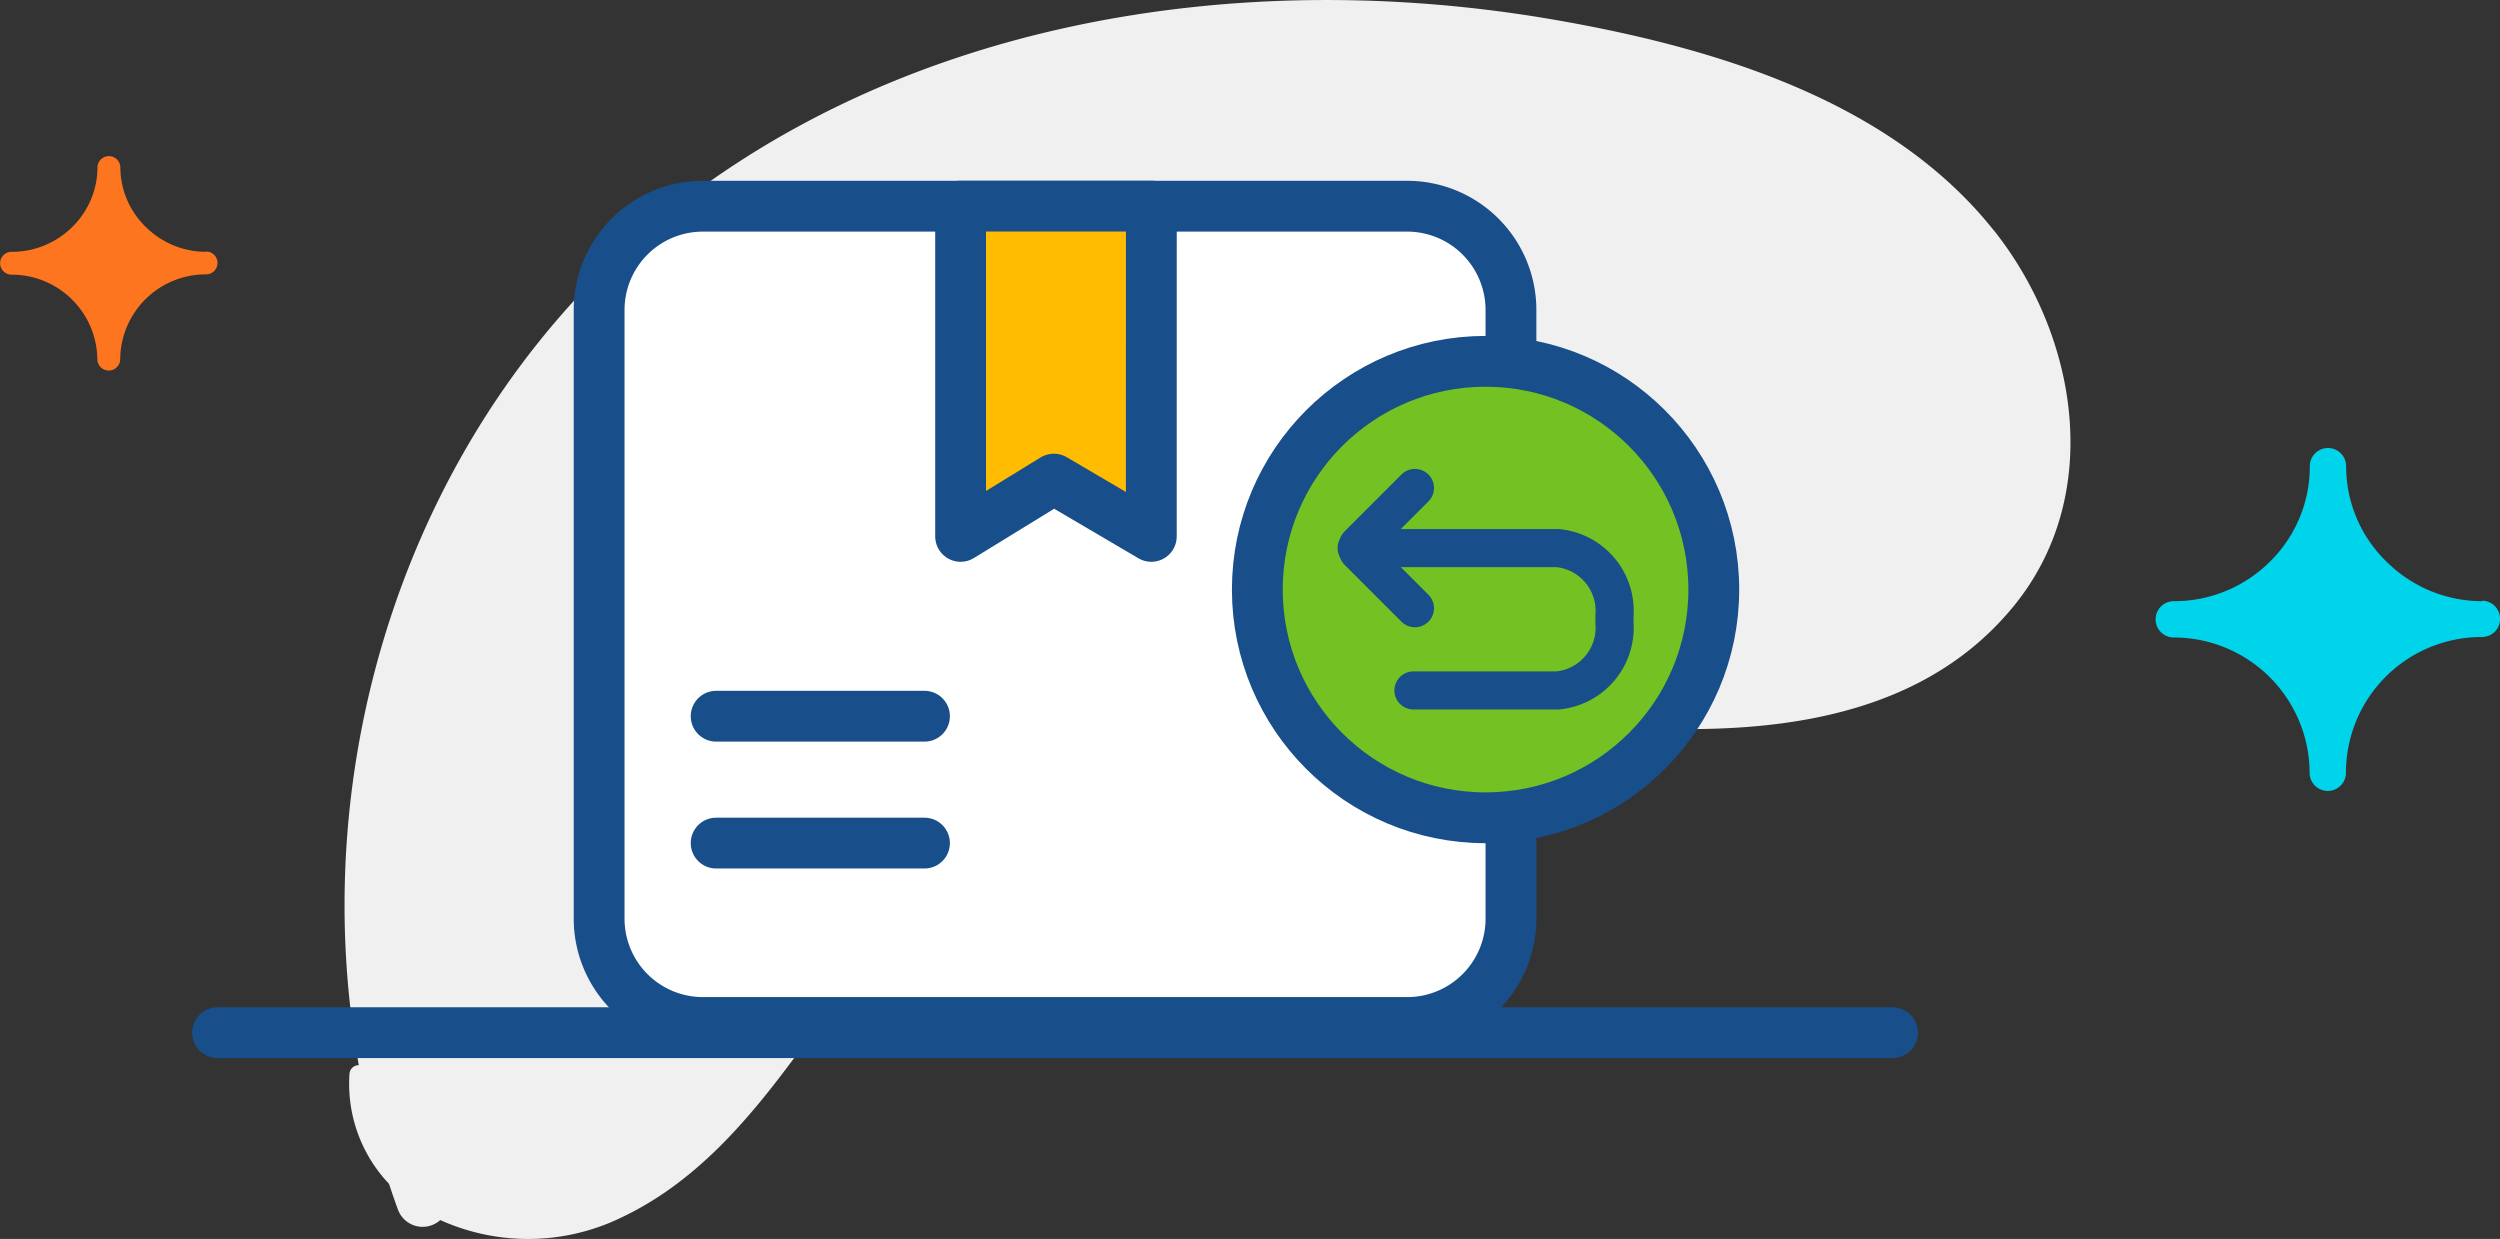
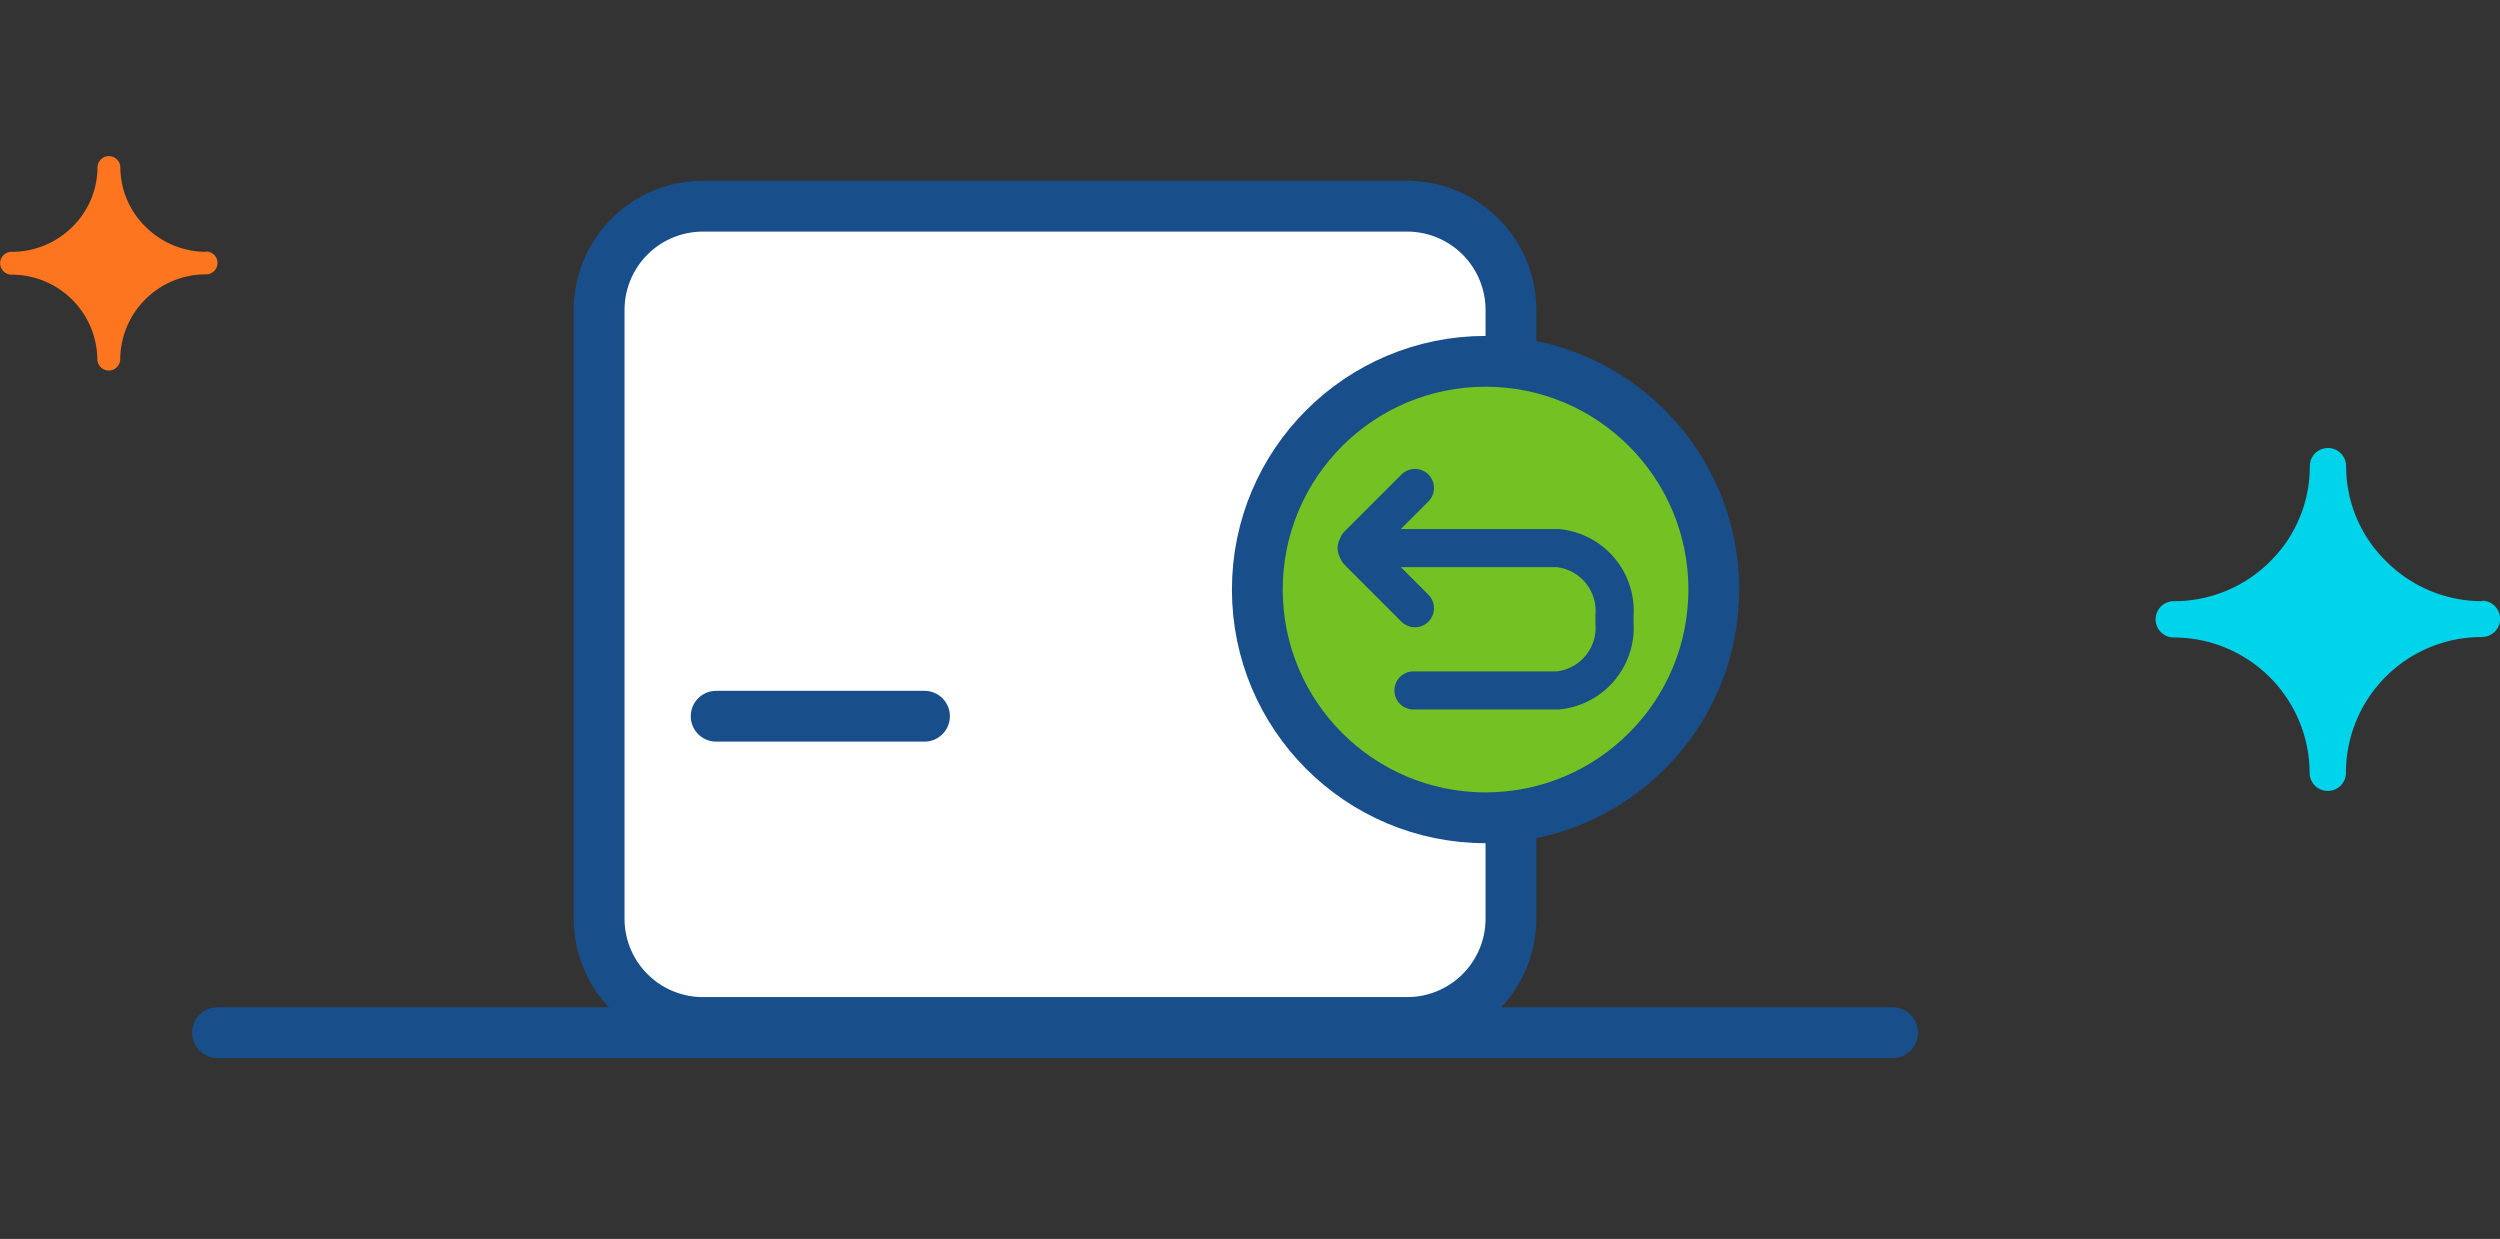
<svg xmlns="http://www.w3.org/2000/svg" id="icon_return" width="98.409" height="48.77" viewBox="0 0 98.409 48.77">
  <rect x="0" y="0" width="98.409" height="48.77" fill="#333333" stroke="none" />
  <defs>
    <clipPath id="clip-path">
      <rect id="Rectangle_3895" data-name="Rectangle 3895" width="67.934" height="48.77" fill="#f0f0f0" />
    </clipPath>
  </defs>
  <g id="Group_2927" data-name="Group 2927" transform="translate(13.563)">
    <g id="Group_2926" data-name="Group 2926" clip-path="url(#clip-path)">
-       <path id="Path_7371" data-name="Path 7371" d="M64.931,9.084C60.859,3.944,53.907,1.876,47.7.791,35.173-1.4,21.272.809,11.494,9.42c-9.08,8-13.06,20.754-10.933,32.508a.369.369,0,0,0-.369.371A5.719,5.719,0,0,0,1.75,46.6c.116.348.234.7.361,1.039a1.035,1.035,0,0,0,1.656.387,8.416,8.416,0,0,0,6.671.106c6.31-2.672,8.685-10.113,13.7-14.345,6.983-5.9,14.983-6.261,23.651-5.382,6.128.622,13.612.727,17.918-4.55,3.554-4.355,2.538-10.594-.772-14.772" transform="translate(0 0)" fill="#f0f0f0" />
-     </g>
+       </g>
  </g>
  <g id="icon_shine" transform="translate(0 6.117)">
    <path id="Path_5676" data-name="Path 5676" d="M325.957,293.86a3.375,3.375,0,0,1-2.378-.981,3.288,3.288,0,0,1-1-2.365.451.451,0,0,0-.9,0,3.3,3.3,0,0,1-.99,2.365,3.374,3.374,0,0,1-2.391.981.45.45,0,0,0-.451.449h0a.451.451,0,0,0,.45.45h0a3.371,3.371,0,0,1,3.377,3.352.451.451,0,0,0,.9,0,3.367,3.367,0,0,1,3.37-3.364h.01a.45.45,0,1,0,0-.9h0Z" transform="translate(-317.842 -290.064)" fill="#fd751f" />
  </g>
  <g id="icon_shine-2" data-name="icon_shine" transform="translate(84.848 17.635)">
    <path id="Path_5676-2" data-name="Path 5676" d="M330.7,296.094a5.339,5.339,0,0,1-3.766-1.558,5.23,5.23,0,0,1-1.588-3.757.715.715,0,1,0-1.43,0,5.243,5.243,0,0,1-1.568,3.757,5.337,5.337,0,0,1-3.787,1.558.714.714,0,0,0-.714.714h0a.715.715,0,0,0,.713.715h0a5.347,5.347,0,0,1,5.349,5.325.715.715,0,0,0,1.43,0,5.341,5.341,0,0,1,5.338-5.344h.015a.714.714,0,0,0,0-1.429h0Z" transform="translate(-317.842 -290.064)" fill="#00d4ea" />
  </g>
  <g id="icon_money-back-guarantee" transform="translate(8.563 8.117)">
    <line id="Line_95" data-name="Line 95" x2="65.936" transform="translate(0 32.533)" fill="none" stroke="#184e8a" stroke-linecap="round" stroke-linejoin="round" stroke-width="2" />
    <path id="Rectangle_2779" data-name="Rectangle 2779" d="M4.085,0H31.807a4.086,4.086,0,0,1,4.086,4.086v23.96a4.086,4.086,0,0,1-4.086,4.086H4.086A4.086,4.086,0,0,1,0,28.046V4.085A4.085,4.085,0,0,1,4.085,0Z" transform="translate(15.021)" fill="#fff" stroke="#184e8a" stroke-linecap="round" stroke-linejoin="round" stroke-width="2" />
-     <path id="Path_5499" data-name="Path 5499" d="M-141.915-2.263l-3.836-2.255-3.671,2.255v-13h7.508Z" transform="translate(178.672 15.26)" fill="#ffbc01" stroke="#184e8a" stroke-linecap="round" stroke-linejoin="round" stroke-width="2" />
    <circle id="Ellipse_99" data-name="Ellipse 99" cx="8.984" cy="8.984" r="8.984" transform="translate(40.93 6.106)" fill="#74c123" stroke="#184e8a" stroke-linecap="round" stroke-linejoin="round" stroke-width="2" />
    <g id="Group_2649" data-name="Group 2649" transform="translate(-0.639 -2.984)">
      <path id="Path_5500" data-name="Path 5500" d="M-129.925,4.492h7.911a2.481,2.481,0,0,1,2.237,2.668v.267a2.481,2.481,0,0,1-2.237,2.668h-5.675" transform="translate(175.404 11.95)" fill="none" stroke="#184e8a" stroke-linecap="round" stroke-linejoin="round" stroke-width="1.5" />
      <line id="Line_96" data-name="Line 96" x1="2.236" y2="2.236" transform="translate(45.537 14.075)" fill="none" stroke="#184e8a" stroke-linecap="round" stroke-linejoin="round" stroke-width="1.5" />
      <line id="Line_97" data-name="Line 97" x1="2.236" y1="2.236" transform="translate(45.537 16.572)" fill="none" stroke="#184e8a" stroke-linecap="round" stroke-linejoin="round" stroke-width="1.5" />
    </g>
    <line id="Line_98" data-name="Line 98" x2="8.201" transform="translate(19.627 20.076)" fill="none" stroke="#184e8a" stroke-linecap="round" stroke-linejoin="round" stroke-width="2" />
-     <line id="Line_99" data-name="Line 99" x2="8.201" transform="translate(19.627 25.07)" fill="none" stroke="#184e8a" stroke-linecap="round" stroke-linejoin="round" stroke-width="2" />
  </g>
</svg>